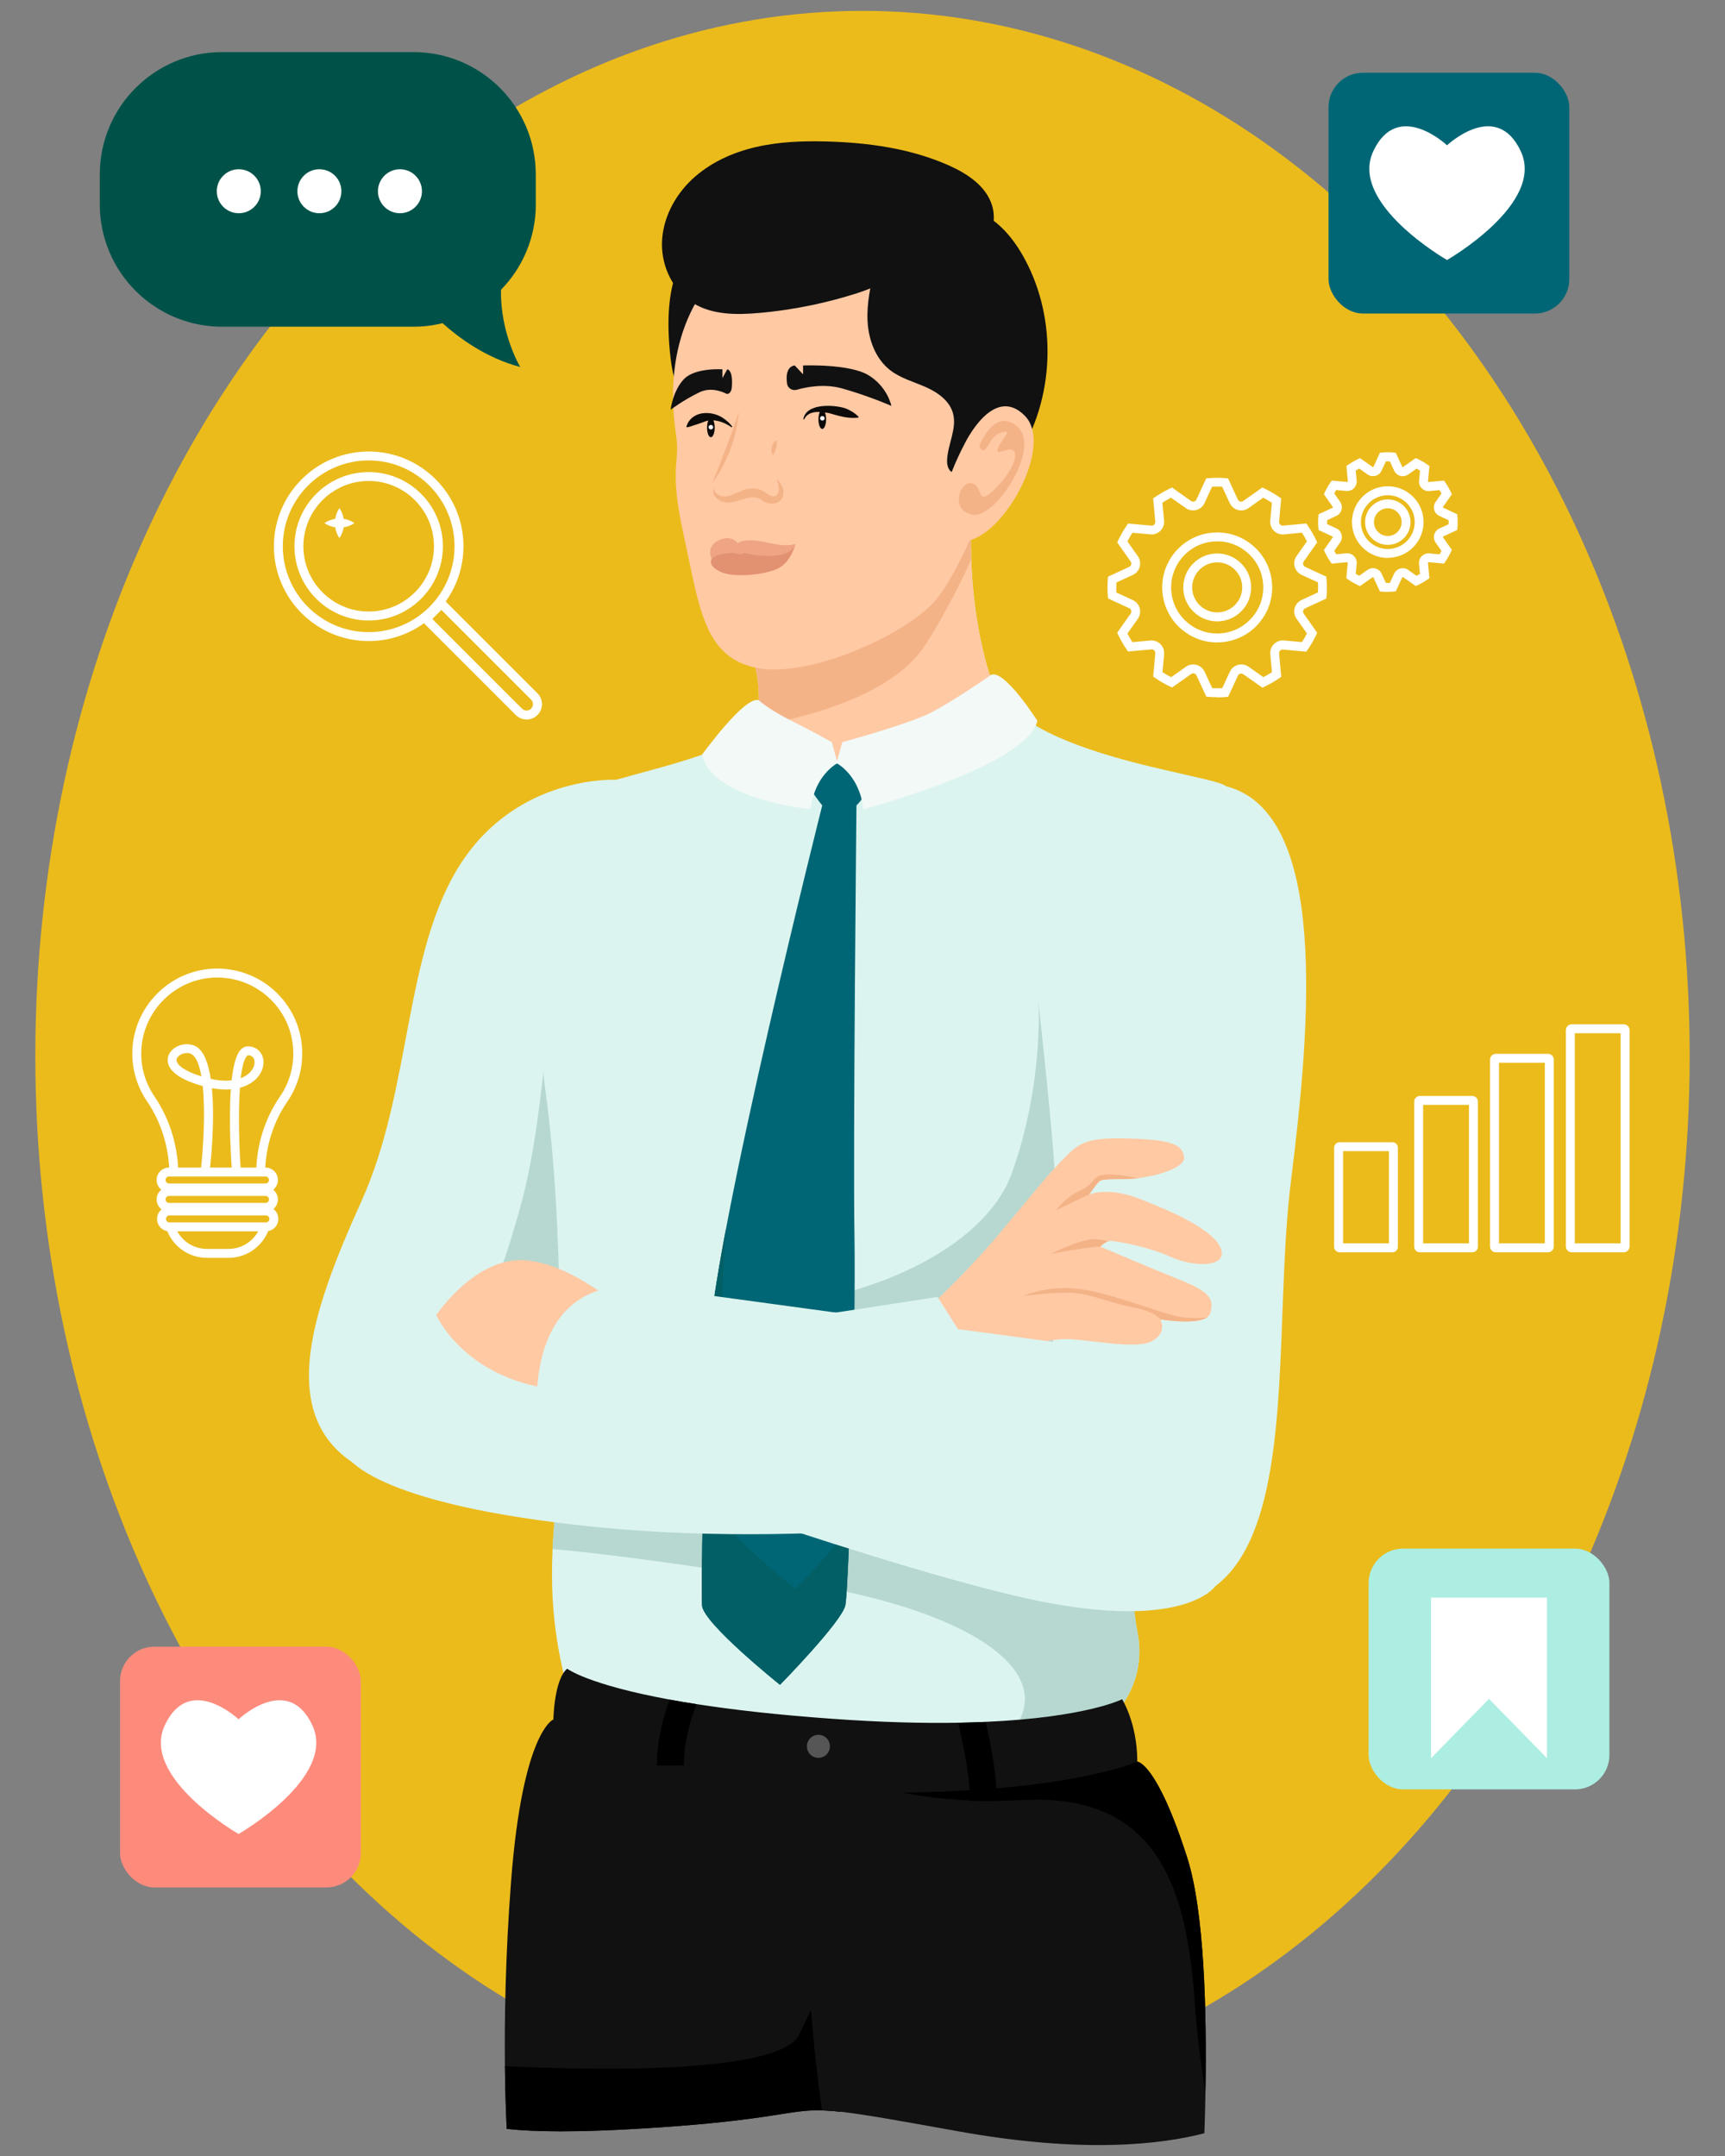
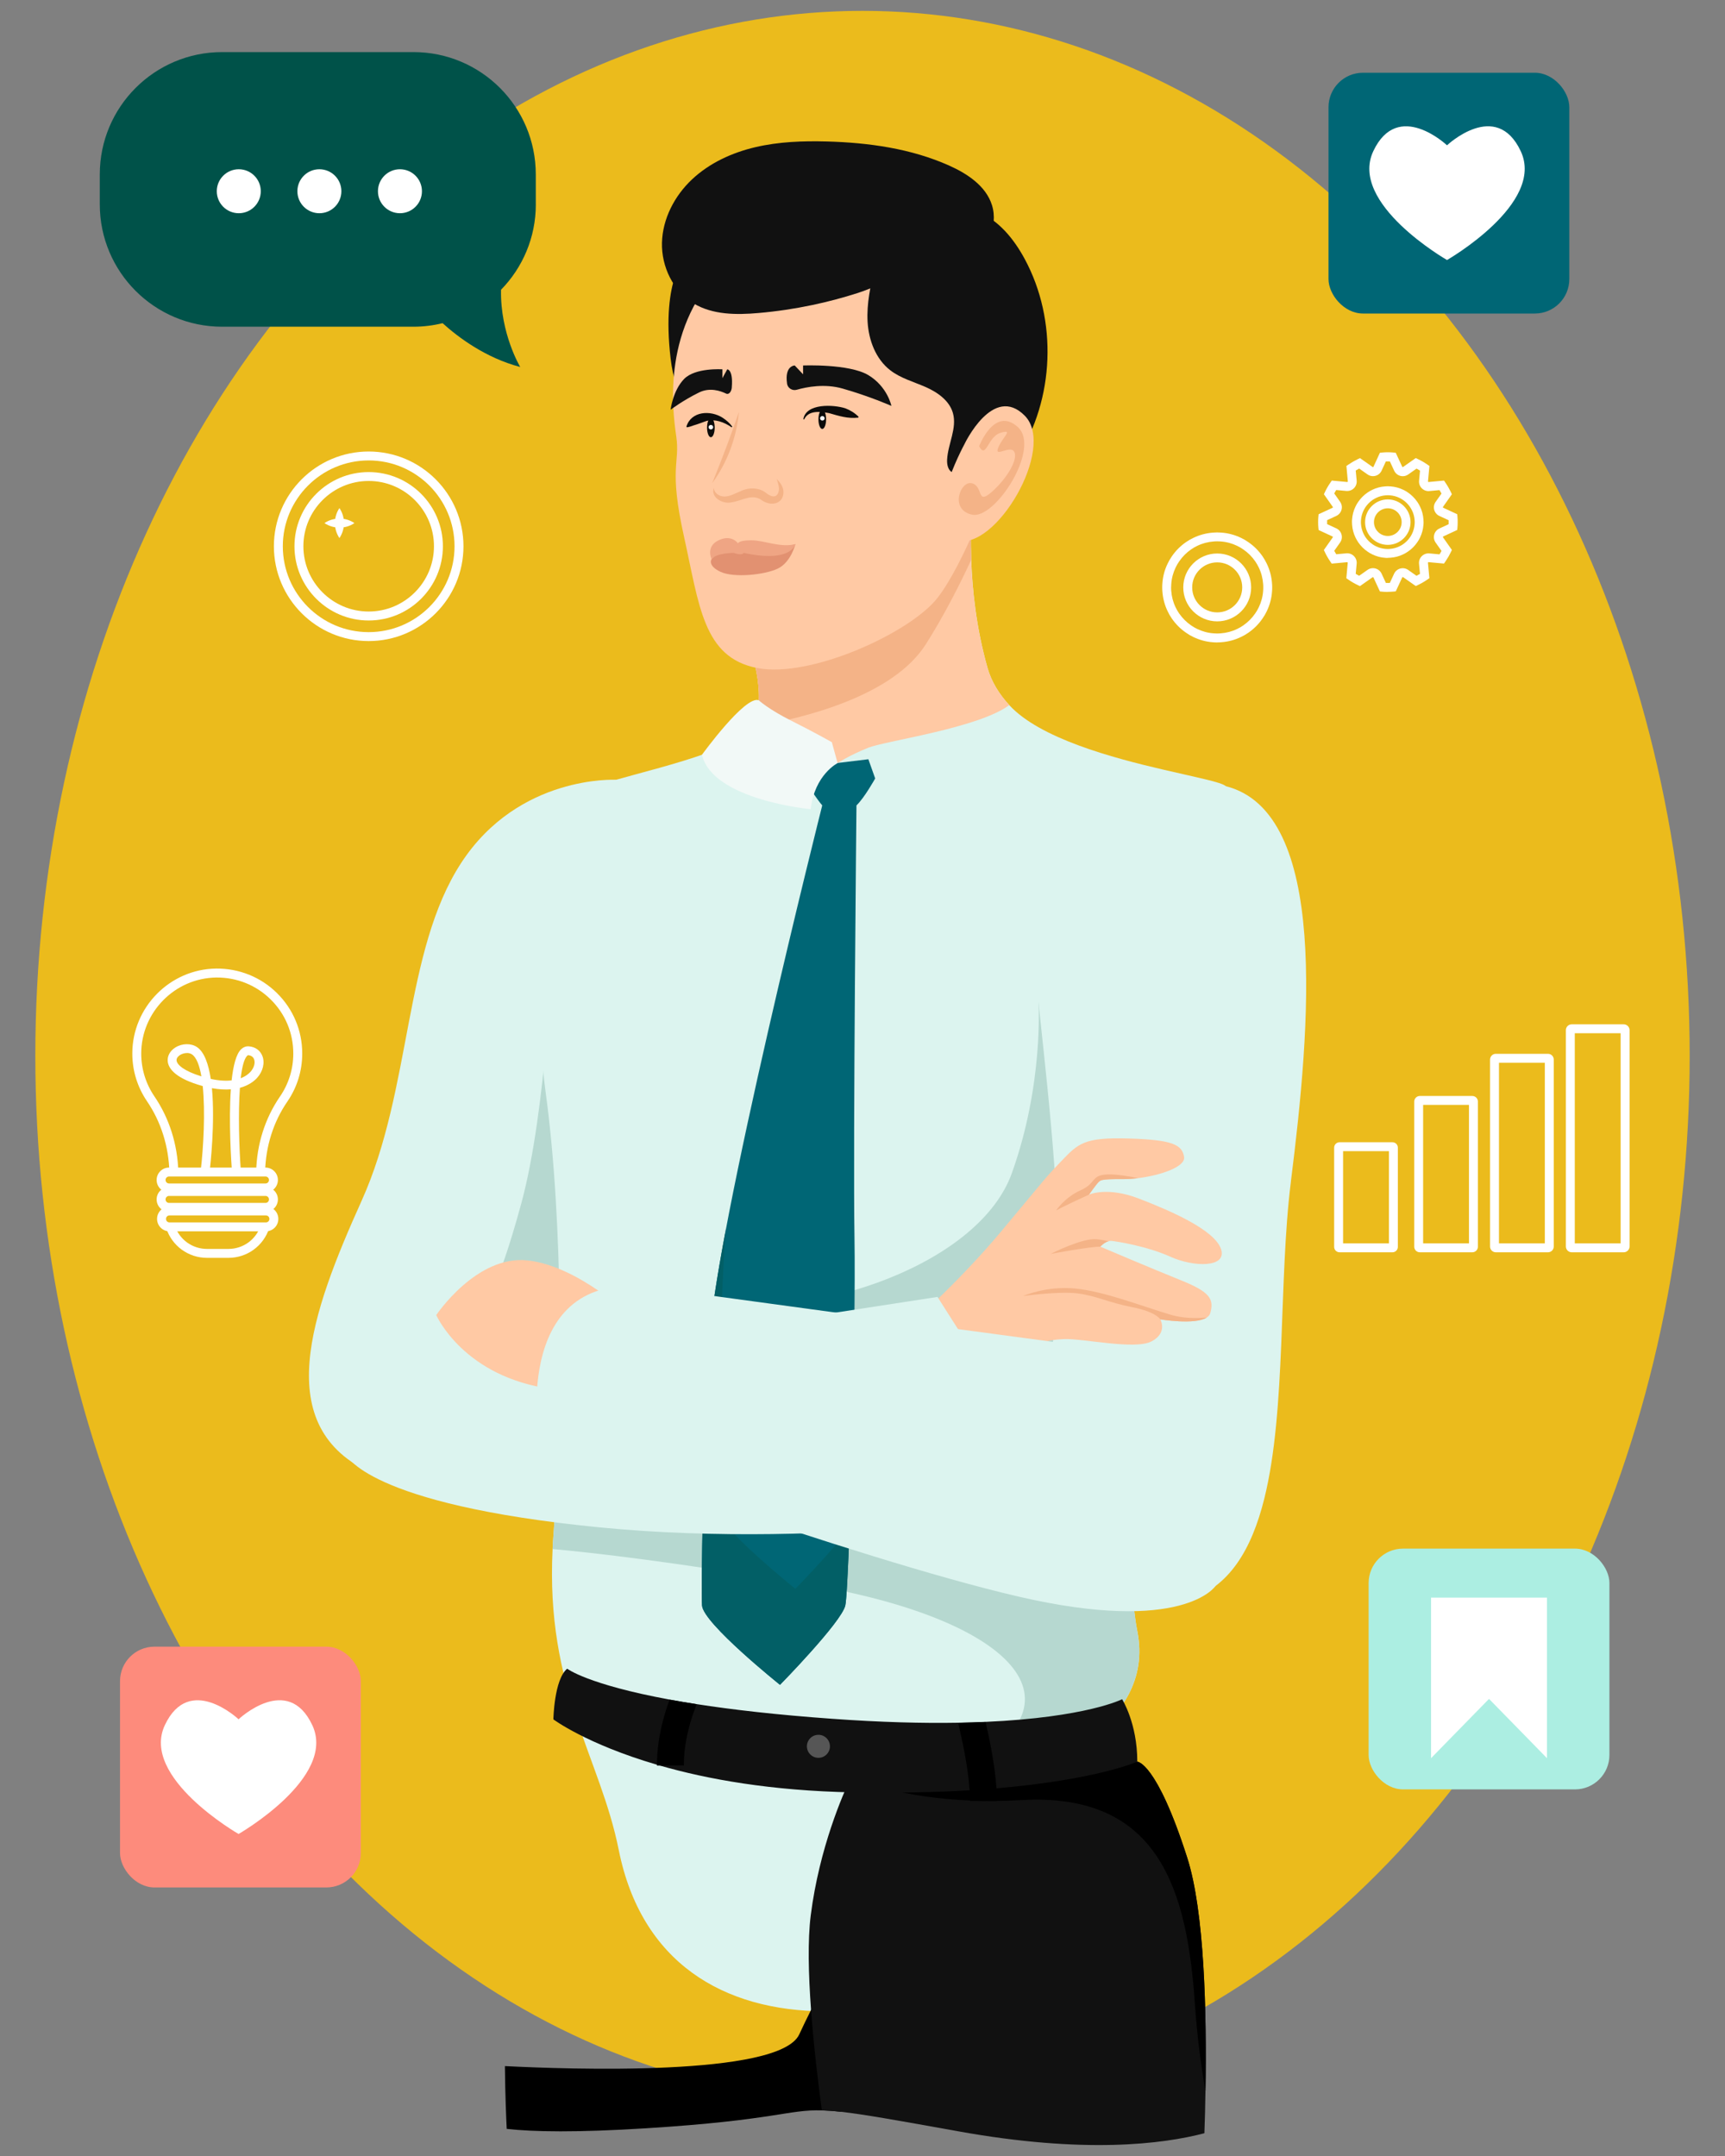
<svg xmlns="http://www.w3.org/2000/svg" id="main" viewBox="0 0 400 500">
  <rect x="0" y="0" width="400" height="500" fill="#808080" stroke="none" />
  <defs>
    <style>
      .cls-1 {
        fill: #aceee2;
      }

      .cls-1, .cls-2, .cls-3, .cls-4, .cls-5, .cls-6, .cls-7, .cls-8, .cls-9, .cls-10, .cls-11, .cls-12, .cls-13, .cls-14, .cls-15, .cls-16, .cls-17, .cls-18 {
        stroke-width: 0px;
      }

      .cls-2 {
        fill: #025f66;
      }

      .cls-3 {
        fill: #dcf4ef;
      }

      .cls-4 {
        fill: #e29171;
      }

      .cls-5 {
        fill: #f2f9f7;
      }

      .cls-7 {
        fill: #efa584;
      }

      .cls-8 {
        fill: #ebbb1c;
      }

      .cls-9 {
        fill: #b6d8d0;
      }

      .cls-10 {
        fill: #fff;
      }

      .cls-11 {
        fill: #f4b387;
      }

      .cls-12 {
        fill: #006675;
      }

      .cls-13 {
        fill: #005249;
      }

      .cls-14 {
        fill: #565656;
      }

      .cls-15 {
        fill: #fd8b7c;
      }

      .cls-16 {
        fill: #0c0b0a;
      }

      .cls-17 {
        fill: #ffc9a4;
      }

      .cls-18 {
        fill: #111;
      }
    </style>
  </defs>
  <g id="main-2" data-name="main">
    <ellipse id="background" class="cls-8" cx="200" cy="244.87" rx="191.81" ry="242.35" />
    <g id="man">
      <g id="body">
        <path class="cls-3" d="m142.82,180.84s-22.52-1.21-35.88,19.28c-13.36,20.49-11.39,52.37-23.06,78.29-11.67,25.92-21.47,52.64,2.58,63.33,24.05,10.69,39.46-8.61,42-27.91,2.54-19.3,16.68-66.45,16.68-66.45l-2.31-66.54Z" />
        <path class="cls-9" d="m128.12,219.63s-1.34,37.83-7.25,59.49c-5.91,21.66-8.19,21.66-8.19,21.66l17.06,2.69,5.44-20.46-7.07-63.37Z" />
        <path class="cls-3" d="m279.23,194.05c-4.08,8.19-9.39,19.44-11.05,29.79-2.08,12.87-4.1,24.82-4.46,28.84-.82,9.02-3.91,89.06-.91,119.05.26,2.57.55,4.77.91,6.54,4.45,22.27-23.16,32.96-40.08,40.97-2.34,1.1-4.19,2.81-5.69,4.93-9.4,13.18-5.65,42.28-26.37,42.28-24.05,0-42.91-11.47-48.1-37.41-4.31-21.56-16.98-37.29-15.34-69.81.04-1.06.11-2.14.2-3.23,1.01-13.12,1.71-32.39,1.43-52.53-.23-17.08-1.16-34.78-3.21-49.9-4.45-32.96,1.78-66.8,8.96-70.26,6.2-2.98,28.13-6.86,36.35-12.43,1.07-.72,1.91-1.48,2.45-2.26.13-.18.25-.37.34-.55,3.56-7.13-1.16-19.11-1.16-19.11l42.26-25.05,9.66-5.73s-.21,2.14-.28,5.73c-.02,1.68,0,3.69.07,5.94.24,6.77,1.15,15.78,3.79,25.06.91,3.22,2.7,6.07,5.04,8.62,7.09,7.7,23.76,12.19,35.97,15.02,7.52,1.75,13.34,2.88,14.2,3.76.69.72-1.75,5.28-4.97,11.74Z" />
        <path class="cls-9" d="m263.71,378.27c4.45,22.27-23.16,32.96-40.08,40.97-2.34,1.1-4.19,2.81-5.69,4.93-8.09-2.98-10.15-6.93,1.24-12.05,35.63-16.03,16.92-36.52-32.07-44.72-31.05-5.2-49.58-7.31-58.98-8.16.04-1.06.11-2.14.2-3.23,1.01-13.12,1.71-32.39,1.43-52.53,2.87-1.36,10.95-3.48,31.81-.88,28.78,3.59,65.64-9.82,73.06-30.53,7.43-20.71,6.18-39.75,6.18-39.75l27.38-8.46c-2.08,12.87-4.1,24.82-4.46,28.84-.89,9.8-4.45,103.32,0,125.59Z" />
        <path class="cls-12" d="m190.67,186.76s-24.94,98.86-26.28,125.14-1.87,56.28-1.6,60.43,18.08,18.4,18.08,18.4c0,0,14.25-14.53,15.14-18.4s2.49-63.78,2.13-85.48c-.35-21.71.46-100.09.46-100.09,0,0-7.05-3.56-7.94,0Z" />
        <path class="cls-2" d="m197,354.35c-.35,9.7-.7,16.75-.99,17.98-.89,3.87-15.14,18.4-15.14,18.4,0,0-17.81-14.25-18.08-18.4-.27-4.15.27-34.15,1.6-60.43.3-5.94,1.81-15.59,3.95-26.96-.19,1.75-.32,3.32-.39,4.69-1.34,26.28-1.87,56.28-1.6,60.43.27,4.15,18.08,18.4,18.08,18.4,0,0,8.23-8.39,12.57-14.12Z" />
        <path class="cls-3" d="m299.34,274.05c-2.89,22.94-1.02,52.78-6.17,73.5-2.94,11.82-8.17,20.67-17.88,23.59-4.69,1.41-8.84,1.53-12.49.59-17.1-4.44-22.78-32.4-18.52-61.5,5.18-35.29-9.97-105.66-3.73-108.33,0,0-2.14-24.94,30.56-21.91,3.86.35,8.2,1.1,13.08,2.32,24.02,6,19.68,55.71,15.14,91.74Z" />
        <path class="cls-17" d="m210.27,307.9s12.52,7.24,18.16,8.35,9.21-3.01,10.73-3.75,3.11-1.8,7.62-1.95c4.51-.15,16.39,2.54,20.23.54s2.04-5.11,2.04-5.11c0,0,8.04,1.33,10.76-.42.42-.27.71-.6.83-1.03.91-3.21,0-4.88-6.71-7.58s-18.79-7.84-18.79-7.84c0,0,.89-.98,1.92-1.26h0c.23-.07.46-.09.69-.07,1.29.13,8.26,1.23,13.64,3.67,5.38,2.44,13.27,2.61,11.73-1.82s-11.7-8.85-19.07-11.68c-7.18-2.76-11.33-.99-11.53-.9,0,0,0,0,0,0,0,0,1.92-2.72,2.31-2.99s.13-.66,5.63-.61c1.05,0,2.22-.07,3.43-.22,5.18-.64,11.06-2.62,10.68-4.93-.47-2.85-2.66-3.97-12.94-4.27-10.28-.3-11.6,1.16-15.5,5.22s-3.5,3.79-13.88,16.22c-10.37,12.43-21.98,22.43-21.98,22.43Z" />
        <path class="cls-3" d="m80.22,337.29s4.45,11.58,58.79,16.92,109.56-4.45,109.56-4.45l-31.18-48.99-72.26,11.12s-20.22-.35-33.66,2.73c-13.44,3.07-31.25,22.67-31.25,22.67Z" />
        <path class="cls-17" d="m146.34,305.42s-12.07-11.77-23.95-13.11-21.23,12.67-21.23,12.67c0,0,6.33,14.49,26.99,17.17s18.19-16.73,18.19-16.73Z" />
        <path class="cls-11" d="m244.9,280.72c2.32-1.27,7.62-3.67,7.62-3.67,0,0,1.92-2.72,2.31-2.99s.13-.66,5.63-.61c1.05,0,2.22-.07,3.43-.22-2.14-.45-4.46-.83-6.32-.87-4.81-.09-3.14,1.97-6.92,3.64s-5.76,4.73-5.76,4.73Z" />
        <path class="cls-11" d="m243.61,290.8c.27-.05,8.98-1.68,11.53-1.69,0,0,.89-.98,1.92-1.26-.95-.21-1.92-.38-2.78-.46-3.32-.32-10.38,3.27-10.66,3.41Z" />
        <path class="cls-11" d="m237.21,300.57c.25-.03,8.21-1.14,12.52-.63,4.38.52,7.17,2.1,12.81,3.21s6.51,2.83,6.51,2.83c0,0,8.04,1.33,10.76-.42-2.64.22-5.63.15-8.31-.64-6.84-2.04-15.47-5.46-22.23-6.1-6.62-.63-11.84,1.66-12.06,1.76Z" />
        <path class="cls-3" d="m281.85,367.82s-7.45,11.33-45.75,2.43c-38.3-8.91-111.05-35.61-111.05-35.61,0,0-6.88-38.8,24.03-36.33,0,0,70.06,9.57,100.37,13.59,30.3,4.02,40.74,37.47,32.41,55.93Z" />
        <path class="cls-12" d="m186.22,180.53s3.56,5.34,4.45,6.24,6.08,1.78,7.94,0,4.33-6.24,4.33-6.24l-1.58-4.45-7.39.89h-6.04s-1.71,3.56-1.71,3.56Z" />
      </g>
      <g id="neck">
        <path class="cls-17" d="m234.03,163.53c-7.25,5.36-28.71,8.28-32.67,9.87-4.45,1.78-7.13,3.56-7.13,3.56,0,0-3.56-4.45-16.03-5.34-2.81-.2-4.86-.46-6.35-.75,1.07-.72,1.91-1.48,2.45-2.26.13-.18.25-.37.34-.55,3.56-7.13-1.16-19.11-1.16-19.11l42.26-25.05h9.39c-.02,1.68,0,3.69.07,5.94.24,6.77,1.15,15.78,3.79,25.06.91,3.22,2.7,6.07,5.04,8.62Z" />
        <path class="cls-11" d="m225.2,129.85c-2.8,6.04-6.32,12.92-10.48,19.51-7.62,12.06-28.21,17.21-40.42,19.26.13-.18.25-.37.34-.55,3.56-7.13-1.16-19.11-1.16-19.11l51.93-30.77s-.46,4.62-.2,11.67Z" />
        <path class="cls-5" d="m175.94,162.4s2.26,2.1,7.6,4.77,9.35,4.95,9.35,4.95l1.34,4.85s-5.34,2.67-6.24,10.69c0,0-22.8-2.1-25.21-12.63,0,0,10.01-13.83,13.15-12.63Z" />
-         <path class="cls-5" d="m229.86,156.48s-8.91,6.24-14.25,8.91-20.31,6.73-20.31,6.73l-1.34,4.85s5.34,2.67,6.24,10.69c0,0,37.94-9.96,40.35-20.49,0,0-7.54-11.9-10.69-10.69Z" />
      </g>
      <g id="trousers">
-         <path class="cls-18" d="m199.05,408.93v27.89l-.82,10.79-3.22,42.15c-1.72-.2-3.15-.3-4.45-.34-7.97-.21-10.77,2.27-40.72,4.15-16.14,1.01-26.16.84-32.34.14-.13-2.66-.35-7.68-.42-14.56-.11-10.59.09-25.55,1.44-42.98,2.68-34.73,9.8-37.41,9.8-37.41l63.07,9.08,7.66,1.11Z" />
        <path class="cls-6" d="m198.23,447.61l-3.22,42.15c-1.72-.2-3.15-.3-4.45-.34-7.97-.21-10.77,2.27-40.72,4.15-16.14,1.01-26.16.84-32.34.14-.13-2.66-.35-7.68-.42-14.56,14.35.73,63.69,2.53,68.25-7.35.85-1.85,1.78-3.76,2.74-5.67,3.93-7.78,8.38-15.46,10.16-18.52Z" />
        <path class="cls-18" d="m279.53,484.84s0,.01,0,.02c-.05,3.53-.14,6.86-.25,9.86-9.69,2.54-27.87,4.82-57.1-.45-14.22-2.56-21.97-3.94-27.16-4.52-1.72-.2-3.15-.3-4.45-.34-.92-6.87-1.91-15.22-2.5-23.29-.61-8.25-.8-16.19-.07-21.94,1.99-15.69,7.55-28.28,9.28-31.9.34-.69.53-1.07.53-1.07l1.25-.05,64.66-2.62s4.46,0,11.58,22.26c4,12.49,4.54,35.89,4.24,54.03Z" />
        <path class="cls-6" d="m279.53,484.84c-1.01-5.58-1.92-12.33-2.46-20.17-1.78-25.83-8.02-48.99-40.08-47.21-17.64.98-30.2-1.82-37.94-4.52-.62-.22-1.22-.44-1.78-.65-5.13-1.98-7.64-3.73-7.64-3.73l1.75-.72,7.67,1.1v2.24l64.66-2.62s4.45,0,11.58,22.27c4,12.49,4.53,35.89,4.24,54.02Z" />
        <path class="cls-18" d="m263.71,408.55s-9.31,4.19-32.64,6.18c-1.98.16-4.04.31-6.23.45-7.69.46-16.67.69-27.05.49-19.01-.36-33.84-3.06-44.83-6.23-.21-.06-.42-.12-.62-.18-16.4-4.8-24.02-10.52-24.02-10.52,0,0,.16-9.25,3.2-11.75,0,0,4.69,3.65,23.76,7.16,1.94.36,4.03.71,6.28,1.06,8.18,1.27,18.46,2.47,31.34,3.39,11.44.83,21.13,1.06,29.28.92,2.24-.04,4.36-.11,6.37-.2,23.43-1.04,31.65-5.25,31.65-5.25,0,0,3.52,5.55,3.52,14.46Z" />
        <circle class="cls-14" cx="189.78" cy="404.99" r="2.67" />
        <path class="cls-6" d="m231.18,417.64l-6.24.02c0-.79-.04-1.62-.1-2.47-.37-5.54-1.81-12.09-2.67-15.65,2.24-.04,4.36-.11,6.37-.2.91,3.91,2.16,9.98,2.53,15.39.06,1,.11,1.97.11,2.9Z" />
        <path class="cls-6" d="m161.55,395.23c-1.31,3.26-2.99,8.55-2.98,14.21l-5.61.02h-.62v-.18c0-5.91,1.52-11.34,2.93-15.11,1.94.36,4.03.71,6.28,1.06Z" />
      </g>
      <g id="head">
        <path class="cls-18" d="m159.23,59.31s-5.94,4.78-3.73,23.8,14.68,8.34,14.68,8.34l1.16-32.14h-12.11Z" />
        <path class="cls-17" d="m204.92,53.15s-21.23-6.41-36.44,7.93c-15.22,14.34-12.55,33.94-11.66,40.17s-1.78,7.13,1.78,23.16,4.45,28.04,16.92,30.5,35.63-8.23,41.86-16.24,12.94-26.67,12.94-26.67c0,0,23.58-44.59-25.41-58.84Z" />
        <path class="cls-18" d="m202.86,62c-.97,4.15-1.93,8.38-1.68,12.63.25,4.26,1.88,8.63,5.26,11.24,2.39,1.85,5.4,2.66,8.16,3.87s5.53,3.13,6.36,6.03c1.01,3.53-1.15,7.16-1.34,10.82-.06,1.14.2,2.48,1.23,2.98,1.01.49,2.27-.14,2.94-1.04s.96-2.03,1.44-3.05c.99-2.1,2.86-3.76,5.06-4.5.24,4.5-.95,9.06-3.35,12.87,3.88-1.09,6.75-4.36,8.93-7.75,8.69-13.54,9.39-31.83,1.77-45.99-2.5-4.65-6.03-9.02-10.91-11.03-3.15-1.3-6.63-1.54-10.03-1.71-2.49-.13-5.07-.23-7.36.77-2.95,1.28-4.92,4.24-5.8,7.33s-.83,6.37-.77,9.59" />
        <path class="cls-17" d="m223.63,103.03s6.63-14.11,14.01-6.61c7.37,7.5-6.88,31.55-15.79,28.88s1.78-22.27,1.78-22.27Z" />
        <path class="cls-11" d="m227.04,103.5s3.53-9.37,8.97-4.47-5.25,21.5-10.6,20.33-2.67-8.04,0-7.28,1,5.12,4.51,2.05c3.51-3.07,6.18-7.52,5.29-9.31s-4.79,1.53-3.73-1.02,3.64-4.33.57-3.44-3.37,6.27-5,3.13Z" />
        <path class="cls-18" d="m175.89,72.59c-5.13.45-10.6.44-15.02-2.2-4.78-2.85-7.51-8.55-7.37-14.1s2.91-10.87,6.96-14.68,9.28-6.21,14.7-7.48,11.02-1.47,16.58-1.32c9.7.27,19.51,1.63,28.36,5.59,4.23,1.89,8.51,4.73,9.91,9.14,1.58,5-1.21,10.61-5.5,13.62-2.7,1.9-5.94,2.99-9.18,3.48-2.34.36-4.66-.04-6.98.25-3.23.4-6.34,2.06-9.42,3.05-3.48,1.12-7.03,2.06-10.61,2.81-4.1.86-8.25,1.48-12.43,1.84Z" />
      </g>
      <g id="eyes">
        <ellipse class="cls-16" cx="164.84" cy="99.17" rx=".89" ry="2.23" />
        <ellipse class="cls-16" cx="190.67" cy="97.25" rx=".89" ry="2.23" />
        <path class="cls-16" d="m186.27,97.23c.62-3.77,7.03-3.41,9.75-2.54,1.13.43,2.17,1.06,3.08,1.97l-.07.19c-2.46.29-4.52-.4-6.78-1.04-1.97-.35-4.76-.74-5.77,1.44,0,0-.21-.02-.21-.02h0Z" />
        <path class="cls-16" d="m169.66,99.1c-1.79-1.24-3.88-1.96-5.82-1.48-1.04.35-1.98.75-3.05,1.05-.45.16-.91.34-1.49.43l-.14-.15c1.11-3.65,5.61-3.86,8.39-2.08.88.58,1.67,1.25,2.26,2.08l-.15.14h0Z" />
        <circle class="cls-10" cx="164.84" cy="99.07" r=".52" />
        <circle class="cls-10" cx="190.69" cy="97.01" r=".52" />
      </g>
      <g id="eyebrows">
        <path class="cls-18" d="m182.49,88.93c.15,1.08,1.23,1.76,2.27,1.46,2.3-.66,6.48-1.47,10.65-.27,6.24,1.78,11.29,4.01,11.29,4.01,0,0-.89-4.45-5.34-7.13s-15.14-2.24-15.14-2.24v2.05l-1.93-2.05s-2.38,0-1.79,4.16Z" />
        <path class="cls-18" d="m169.7,89.82c-.09,1.08-.72,1.76-1.33,1.46-1.35-.66-3.8-1.47-6.25-.27-3.66,1.78-6.62,4.01-6.62,4.01,0,0,.52-4.45,3.13-7.13s8.88-2.24,8.88-2.24v2.05s1.13-2.05,1.13-2.05c0,0,1.39,0,1.05,4.16Z" />
      </g>
      <g id="lips">
        <path class="cls-4" d="m165,129.68s-1.02,1.46,2.05,2.92,10.23.73,13.3-.73,4.09-5.68,4.09-5.68l-6.94,2.03-7.49-.73h-2.96l-2.05,2.19Z" />
        <path class="cls-7" d="m171.14,126.03s0-.73,3.07-.73,6.66,1.78,10.23.89c0,0-.89,4.45-11.99,2.03,0,0-.28.73-2.33,0,0,0-4.09,0-5.11,1.46,0,0-1.45-2.92,1.62-4.38s4.52.73,4.52.73Z" />
      </g>
      <g id="nose">
        <path class="cls-11" d="m171.34,95.56c-.53,5.91-2.7,11.72-6.2,16.51,2.24-5.51,4.27-10.89,6.2-16.51h0Z" />
        <path class="cls-11" d="m165.52,113.15c.06.96.78,1.56,1.5,1.83,1.63.57,3.12-.43,4.69-1.06,1.86-.92,4.38-.94,6.06.5,1.32,1,2.57,1.06,2.84-.75.1-.78-.21-1.67-.5-2.57.67.66,1.29,1.43,1.52,2.5.41,3.11-2.6,4-4.87,2.49-2.3-1.77-4.61.05-7.15.41-1.95.47-4.87-1.09-4.09-3.35h0Z" />
-         <path class="cls-11" d="m180.11,102.05c.08,1.41-.13,2.29-.85,3.51-.74-1.19-.35-2.79.85-3.51h0Z" />
      </g>
    </g>
    <g id="speechbubble">
      <path class="cls-13" d="m124.24,47.4v-6.95c0-15.67-12.7-28.37-28.37-28.37h-44.36c-15.67,0-28.37,12.7-28.37,28.37v6.95c0,15.67,12.7,28.37,28.37,28.37h44.36c2.33,0,4.59-.29,6.76-.82,3.63,3.28,9.96,8.04,18,10.16,0,0-4.66-7.76-4.45-17.91,4.99-5.11,8.07-12.1,8.07-19.81Z" />
      <circle class="cls-10" cx="92.74" cy="44.35" r="5.1" />
      <circle class="cls-10" cx="74.06" cy="44.35" r="5.1" />
      <circle class="cls-10" cx="55.37" cy="44.35" r="5.1" />
    </g>
    <g id="magnifying_glass">
      <path class="cls-10" d="m85.49,143.9c-9.49,0-17.21-7.72-17.21-17.21s7.72-17.21,17.21-17.21,17.21,7.72,17.21,17.21-7.72,17.21-17.21,17.21Zm0-32.36c-8.35,0-15.14,6.79-15.14,15.14s6.79,15.14,15.14,15.14,15.14-6.79,15.14-15.14-6.79-15.14-15.14-15.14Z" />
      <path class="cls-10" d="m85.49,148.67c-12.12,0-21.98-9.86-21.98-21.98s9.86-21.98,21.98-21.98,21.98,9.86,21.98,21.98-9.86,21.98-21.98,21.98Zm0-41.89c-10.98,0-19.91,8.93-19.91,19.91s8.93,19.91,19.91,19.91,19.91-8.93,19.91-19.91-8.93-19.91-19.91-19.91Z" />
-       <path class="cls-10" d="m122.11,166.86c-.91,0-1.82-.35-2.51-1.04l-21.54-21.54c-.4-.4-.4-1.06,0-1.46l3.57-3.57c.4-.4,1.06-.4,1.46,0l21.54,21.54c1.39,1.39,1.39,3.64,0,5.03-.69.69-1.6,1.04-2.51,1.04Zm-21.86-23.31l20.8,20.8c.58.58,1.52.58,2.1,0,.58-.58.58-1.52,0-2.1l-20.8-20.8-2.1,2.1Z" />
      <path class="cls-10" d="m78.71,124.79c-1.4-2.1-1.41-4.87,0-6.96,1.41,2.1,1.4,4.86,0,6.96h0Z" />
      <path class="cls-10" d="m75.23,121.31c2.1-1.4,4.87-1.41,6.96,0-2.1,1.41-4.86,1.4-6.96,0h0Z" />
    </g>
    <g id="gears">
      <g>
-         <path class="cls-10" d="m282.25,161.69c-.74,0-1.35-.03-1.94-.08l-.59-.06-2.26-4.89c-.15-.32-.41-.43-.55-.47-.15-.04-.43-.07-.71.13l-4.42,3.12-.54-.26c-1.13-.53-2.25-1.18-3.33-1.93l-.5-.34.49-5.38c.03-.35-.14-.58-.25-.68-.11-.11-.34-.28-.68-.25l-5.39.5-.34-.5c-.75-1.1-1.39-2.22-1.92-3.32l-.26-.55,3.12-4.42c.2-.28.17-.57.13-.71-.04-.14-.15-.41-.47-.55l-4.89-2.26-.06-.59c-.06-.58-.08-1.22-.08-1.94s.03-1.35.08-1.94l.06-.59,4.89-2.26c.32-.15.43-.41.47-.55s.07-.43-.13-.71l-3.12-4.42.26-.55c.53-1.12,1.18-2.24,1.93-3.33l.34-.5,5.38.49c.34.03.58-.14.68-.25.11-.11.28-.34.25-.68l-.5-5.39.5-.34c1.1-.75,2.22-1.39,3.32-1.92l.54-.26,4.42,3.12c.29.2.57.17.71.13.14-.04.41-.15.55-.47l2.26-4.89.59-.06c1.17-.11,2.72-.11,3.89,0l.59.06,2.26,4.89c.15.32.41.43.55.47.14.04.43.07.71-.13l4.42-3.12.55.26c1.12.53,2.24,1.18,3.33,1.93l.5.34-.49,5.38c-.03.35.14.58.25.68.11.11.34.28.68.25l5.39-.5.34.51c.75,1.1,1.39,2.22,1.92,3.32l.26.55-3.12,4.42c-.2.28-.16.57-.13.71s.15.41.47.56l4.89,2.26.06.59c.06.59.08,1.21.08,1.95s-.03,1.36-.08,1.95l-.06.59-4.89,2.26c-.32.15-.43.41-.47.55-.04.14-.07.43.13.71l3.12,4.42-.26.55c-.53,1.12-1.18,2.24-1.93,3.33l-.34.5-5.38-.49c-.34-.04-.58.14-.68.25-.11.11-.28.34-.25.68l.5,5.39-.5.34c-1.1.75-2.22,1.39-3.32,1.92l-.55.26-4.42-3.12c-.29-.2-.57-.17-.71-.13-.14.04-.41.15-.55.47l-2.26,4.89-.59.06c-.59.06-1.21.08-1.94.08Zm-1.16-2.1c.71.04,1.61.04,2.33,0l1.76-3.8c.36-.79,1.06-1.37,1.9-1.6.84-.22,1.73-.07,2.44.43l3.43,2.42c.67-.34,1.34-.73,2-1.16l-.39-4.16c-.08-.87.23-1.72.84-2.34.62-.62,1.47-.92,2.33-.85l4.17.38c.43-.66.82-1.33,1.16-2l-2.42-3.43c-.5-.71-.66-1.6-.43-2.44.23-.84.81-1.53,1.6-1.89l3.8-1.76c.02-.35.03-.74.03-1.16s0-.81-.03-1.16l-3.8-1.76c-.79-.37-1.37-1.06-1.6-1.9-.23-.84-.07-1.73.43-2.44l2.42-3.43c-.34-.66-.73-1.34-1.16-2l-4.17.39c-.86.08-1.72-.23-2.33-.84-.62-.62-.93-1.47-.85-2.33l.38-4.17c-.66-.43-1.33-.82-2-1.17l-3.43,2.42c-.71.5-1.6.66-2.44.43-.84-.23-1.53-.81-1.9-1.6l-1.76-3.8c-.72-.04-1.61-.04-2.33,0l-1.76,3.8c-.36.79-1.06,1.37-1.9,1.6-.84.22-1.73.07-2.44-.43l-3.43-2.42c-.67.34-1.34.73-2,1.16l.39,4.16c.08.87-.23,1.72-.84,2.34s-1.46.93-2.33.85l-4.17-.38c-.43.66-.82,1.33-1.16,2.01l2.42,3.43c.5.71.66,1.6.43,2.44-.23.84-.81,1.53-1.6,1.9l-3.8,1.76c-.02.36-.03.74-.03,1.16s0,.81.03,1.16l3.8,1.76c.79.36,1.37,1.05,1.6,1.89.23.84.07,1.73-.43,2.44l-2.42,3.43c.34.66.73,1.33,1.16,2l4.16-.39c.87-.07,1.72.23,2.34.84.62.61.92,1.47.85,2.33l-.38,4.17c.66.43,1.33.82,2.01,1.17l3.43-2.42c.71-.5,1.6-.66,2.44-.43.84.23,1.53.81,1.9,1.6l1.76,3.8Z" />
        <path class="cls-10" d="m282.25,144.1c-4.34,0-7.87-3.53-7.87-7.87s3.53-7.87,7.87-7.87,7.87,3.53,7.87,7.87-3.53,7.87-7.87,7.87Zm0-13.68c-3.2,0-5.8,2.6-5.8,5.8s2.6,5.8,5.8,5.8,5.8-2.6,5.8-5.8-2.6-5.8-5.8-5.8Z" />
        <path class="cls-10" d="m282.25,148.99c-.33,0-.66-.01-.98-.04-1.58-.11-3.12-.53-4.55-1.22-.56-.26-1.12-.59-1.66-.97-1.31-.89-2.43-2.01-3.34-3.33-.38-.55-.7-1.11-.96-1.67-.69-1.42-1.1-2.96-1.22-4.57-.03-.3-.04-.63-.04-.96s.01-.66.04-.98c.11-1.58.52-3.12,1.22-4.55.26-.56.59-1.12.96-1.66.89-1.31,2.02-2.44,3.33-3.34.55-.38,1.11-.7,1.67-.96,1.42-.69,2.96-1.1,4.56-1.22.61-.06,1.29-.06,1.95,0,1.58.11,3.12.53,4.55,1.22.56.26,1.12.59,1.66.97,1.31.89,2.43,2.01,3.34,3.33.38.56.7,1.12.96,1.67.69,1.42,1.1,2.96,1.22,4.56.03.31.04.63.04.96s-.01.66-.04.98c-.11,1.58-.53,3.12-1.22,4.55-.26.56-.59,1.12-.97,1.66-.89,1.31-2.01,2.43-3.33,3.34-.55.38-1.11.7-1.67.96-1.42.69-2.96,1.1-4.56,1.22-.3.03-.63.04-.96.04Zm0-23.45c-.26,0-.53,0-.79.03-1.37.1-2.65.44-3.84,1.02-.47.22-.94.49-1.4.81-1.1.75-2.04,1.7-2.79,2.8-.32.46-.59.92-.81,1.39-.58,1.2-.93,2.49-1.02,3.83-.03.29-.04.55-.04.81s0,.53.03.79c.1,1.36.44,2.65,1.02,3.84.22.47.49.94.81,1.4.76,1.1,1.7,2.04,2.8,2.79.46.32.92.59,1.39.81,1.2.58,2.49.93,3.83,1.02.57.05,1.07.05,1.6,0,1.37-.1,2.65-.44,3.84-1.02.47-.22.94-.49,1.4-.81,1.1-.76,2.04-1.7,2.79-2.8.32-.46.59-.92.81-1.39.58-1.2.93-2.49,1.02-3.83.03-.29.03-.55.03-.81s0-.53-.03-.79c-.1-1.36-.44-2.65-1.02-3.84-.22-.47-.49-.93-.81-1.4-.75-1.1-1.7-2.04-2.8-2.79-.46-.32-.92-.59-1.39-.81-1.2-.58-2.49-.93-3.83-1.02-.29-.03-.55-.03-.81-.03Z" />
      </g>
      <g>
        <path class="cls-10" d="m321.81,137.27c-.41,0-.83-.01-1.24-.05l-.59-.06-1.5-3.24s-.05-.06-.09-.07c-.04-.01-.08,0-.11.02l-2.93,2.06-.54-.26c-.72-.34-1.43-.75-2.12-1.23l-.5-.34.33-3.57s0-.08-.04-.11-.07-.04-.11-.04l-3.57.33-.34-.5c-.48-.7-.89-1.41-1.22-2.11l-.26-.55,2.07-2.93s.03-.07.02-.11c-.01-.04-.04-.07-.07-.09l-3.24-1.5-.06-.59c-.04-.41-.05-.83-.05-1.24s.01-.83.05-1.24l.06-.59,3.24-1.5s.06-.05.07-.09c.01-.04,0-.08-.02-.12l-2.06-2.93.26-.55c.34-.72.75-1.43,1.23-2.12l.34-.5,3.57.33c.05,0,.08-.01.11-.04.03-.03.04-.07.04-.11l-.33-3.57.5-.34c.7-.47,1.41-.88,2.11-1.22l.54-.26,2.93,2.06s.07.03.11.02c.04-.01.07-.04.09-.08l1.49-3.24.59-.06c.83-.08,1.66-.08,2.49,0l.59.06,1.5,3.24s.05.06.09.07c.04.01.08,0,.12-.02l2.93-2.06.55.26c.72.34,1.43.75,2.12,1.23l.5.34-.33,3.57s0,.08.04.11c.03.03.06.05.11.04l3.57-.33.34.51c.48.7.88,1.41,1.22,2.11l.26.55-2.06,2.93s-.03.07-.02.11c.01.04.04.07.07.09l3.24,1.5.06.59c.04.41.05.83.05,1.24s-.01.83-.05,1.24l-.06.59-3.24,1.5s-.06.05-.07.09c-.01.04,0,.08.02.11l2.06,2.93-.26.54c-.34.71-.75,1.42-1.23,2.12l-.34.5-3.57-.33s-.08,0-.11.04c-.03.03-.04.07-.04.11l.33,3.57-.5.34c-.7.48-1.41.89-2.11,1.22l-.55.26-2.93-2.06s-.07-.03-.11-.02c-.04.01-.07.04-.09.07l-1.5,3.24-.59.06c-.41.04-.83.05-1.24.05Zm-.46-2.08c.31.01.62.01.93,0l.99-2.14c.27-.59.8-1.03,1.43-1.2.64-.17,1.31-.05,1.84.33l1.93,1.36c.27-.14.53-.3.8-.46l-.22-2.34c-.06-.66.17-1.3.64-1.76.46-.46,1.1-.7,1.76-.64l2.35.22c.17-.26.32-.53.46-.8l-1.36-1.93c-.38-.54-.5-1.21-.33-1.84.17-.63.61-1.16,1.21-1.43l2.14-.99c0-.15,0-.31,0-.46s0-.31,0-.46l-2.14-.99c-.6-.27-1.04-.8-1.21-1.43-.17-.63-.05-1.3.33-1.84l1.36-1.93c-.14-.26-.3-.53-.46-.8l-2.34.22c-.66.07-1.3-.17-1.76-.63-.47-.46-.7-1.11-.64-1.76l.22-2.35c-.26-.17-.53-.32-.8-.47l-1.93,1.36c-.54.38-1.21.5-1.84.33-.63-.17-1.15-.61-1.43-1.21l-.99-2.14c-.31-.01-.62-.01-.93,0l-.99,2.14c-.28.6-.8,1.04-1.43,1.2-.64.17-1.3.05-1.84-.33l-1.93-1.36c-.27.14-.53.3-.8.46l.22,2.34c.06.65-.17,1.3-.63,1.76-.46.47-1.11.69-1.76.64l-2.35-.22c-.17.26-.32.53-.46.8l1.36,1.93c.38.54.5,1.21.33,1.84-.17.63-.61,1.15-1.2,1.43l-2.14.99c0,.15,0,.31,0,.46s0,.31,0,.46l2.14.99c.59.27,1.03.79,1.2,1.43.17.63.05,1.31-.33,1.84l-1.36,1.93c.14.26.3.53.46.8l2.34-.22c.65-.06,1.3.17,1.76.64.47.46.7,1.11.64,1.76l-.22,2.35c.26.17.53.32.8.46l1.93-1.36c.54-.38,1.21-.5,1.84-.33.63.17,1.16.61,1.43,1.2l.99,2.14Z" />
        <path class="cls-10" d="m321.81,126.36c-2.91,0-5.27-2.37-5.27-5.27s2.37-5.27,5.27-5.27,5.27,2.37,5.27,5.27-2.37,5.27-5.27,5.27Zm0-8.48c-1.77,0-3.21,1.44-3.21,3.21s1.44,3.21,3.21,3.21,3.21-1.44,3.21-3.21-1.44-3.21-3.21-3.21Z" />
        <path class="cls-10" d="m321.81,129.39c-.22,0-.43,0-.65-.03-1.02-.07-2.02-.34-2.96-.8-.36-.17-.73-.38-1.08-.63-.85-.58-1.58-1.31-2.17-2.17-.24-.36-.45-.72-.63-1.09-.45-.93-.72-1.93-.79-2.97-.02-.19-.03-.41-.03-.62s0-.43.03-.65c.07-1.02.34-2.02.79-2.96.17-.36.38-.73.63-1.08.58-.85,1.31-1.58,2.17-2.17.36-.25.73-.46,1.09-.63.92-.45,1.93-.72,2.97-.79.38-.04.84-.04,1.27,0,1.02.07,2.02.34,2.95.79.36.17.73.38,1.08.63.85.58,1.58,1.31,2.17,2.17.25.36.46.73.63,1.09.45.92.72,1.93.79,2.97.02.19.03.41.03.62s0,.44-.03.65c-.07,1.02-.34,2.02-.79,2.95-.17.36-.38.73-.63,1.08-.58.85-1.31,1.59-2.17,2.17-.36.24-.72.46-1.09.63-.92.45-1.92.72-2.97.79-.19.02-.41.03-.63.03Zm0-14.54c-.15,0-.3,0-.45.02-.81.06-1.56.26-2.25.6-.28.13-.55.29-.82.47-.64.44-1.19.99-1.63,1.63-.18.27-.34.54-.47.81-.34.7-.54,1.45-.6,2.23-.02.17-.02.32-.02.47s0,.3.02.45c.06.8.26,1.55.59,2.25.13.28.29.55.47.82.44.65.99,1.19,1.63,1.63.27.19.54.34.81.47.7.34,1.45.54,2.24.6.34.03.62.03.93,0,.8-.06,1.55-.26,2.25-.6.28-.13.55-.29.82-.47.64-.44,1.19-.99,1.63-1.63.19-.27.34-.54.47-.81.34-.7.54-1.45.6-2.23.02-.18.02-.33.02-.47s0-.3-.02-.45c-.06-.81-.26-1.56-.6-2.25-.13-.27-.29-.54-.47-.82-.44-.64-.99-1.19-1.63-1.63-.27-.18-.54-.34-.81-.47-.7-.34-1.45-.54-2.23-.6-.17-.02-.33-.02-.47-.02Z" />
      </g>
    </g>
    <g id="statistic">
      <path class="cls-10" d="m322.89,290.42h-12.27c-.69,0-1.25-.56-1.25-1.25v-23.02c0-.69.56-1.25,1.25-1.25h12.27c.69,0,1.25.56,1.25,1.25v23.02c0,.69-.56,1.25-1.25,1.25Zm-11.45-2.07h10.63v-21.38h-10.63v21.38Z" />
      <path class="cls-10" d="m341.41,290.42h-12.18c-.71,0-1.29-.58-1.29-1.29v-33.67c0-.71.58-1.29,1.29-1.29h12.18c.71,0,1.29.58,1.29,1.29v33.67c0,.71-.58,1.29-1.29,1.29Zm-11.41-2.07h10.63v-32.12h-10.63v32.12Z" />
      <path class="cls-10" d="m358.96,290.42h-12.11c-.73,0-1.33-.6-1.33-1.33v-43.37c0-.73.6-1.33,1.33-1.33h12.11c.73,0,1.33.6,1.33,1.33v43.37c0,.73-.6,1.33-1.33,1.33Zm-11.37-2.07h10.63v-41.89h-10.63v41.89Z" />
      <path class="cls-10" d="m376.52,290.42h-12.07c-.74,0-1.35-.61-1.35-1.35v-50.17c0-.74.6-1.35,1.35-1.35h12.07c.74,0,1.35.61,1.35,1.35v50.17c0,.74-.61,1.35-1.35,1.35Zm-11.35-2.07h10.63v-48.73h-10.63v48.73Z" />
    </g>
    <g id="lightbulb">
      <path class="cls-10" d="m39.28,271.83c-.16-5.99-1.95-11.68-5.2-16.45-2.22-3.27-3.4-7.09-3.4-11.06,0-10.72,8.71-19.56,19.42-19.7,5.29-.05,10.33,1.94,14.11,5.67,3.78,3.73,5.87,8.71,5.87,14.03,0,4.01-1.19,7.86-3.45,11.15-3.25,4.73-5.03,10.39-5.16,16.36l-2.07-.04c.13-6.38,2.04-12.42,5.52-17.49,2.02-2.94,3.09-6.38,3.09-9.97,0-4.76-1.86-9.21-5.25-12.55-3.38-3.34-7.88-5.13-12.63-5.08-9.59.13-17.38,8.04-17.38,17.64,0,3.55,1.05,6.97,3.04,9.9,3.47,5.09,5.39,11.16,5.56,17.55l-2.07.05Z" />
      <path class="cls-10" d="m52.97,291.71h-4.97c-4.32,0-8.12-2.76-9.45-6.87l1.97-.64c1.05,3.25,4.06,5.44,7.48,5.44h4.97c3.42,0,6.43-2.19,7.48-5.44l1.97.64c-1.33,4.11-5.13,6.87-9.45,6.87Z" />
      <path class="cls-10" d="m61.56,276.53h-22.36c-1.59,0-2.88-1.29-2.88-2.88s1.29-2.88,2.88-2.88h22.36c1.59,0,2.88,1.29,2.88,2.88s-1.29,2.88-2.88,2.88Zm-22.36-3.69c-.45,0-.81.36-.81.81s.36.81.81.81h22.36c.45,0,.81-.36.81-.81s-.36-.81-.81-.81h-22.36Z" />
      <path class="cls-10" d="m61.56,281.04h-22.36c-1.59,0-2.88-1.29-2.88-2.88s1.29-2.88,2.88-2.88h22.36c1.59,0,2.88,1.29,2.88,2.88s-1.29,2.88-2.88,2.88Zm-22.36-3.69c-.45,0-.81.36-.81.81s.36.81.81.81h22.36c.45,0,.81-.36.81-.81s-.36-.81-.81-.81h-22.36Z" />
      <path class="cls-10" d="m61.66,285.56h-22.36c-1.59,0-2.88-1.29-2.88-2.88s1.29-2.88,2.88-2.88h22.36c1.59,0,2.88,1.29,2.88,2.88s-1.29,2.88-2.88,2.88Zm-22.36-3.69c-.45,0-.81.36-.81.81s.36.81.81.81h22.36c.45,0,.81-.36.81-.81s-.36-.81-.81-.81h-22.36Z" />
      <path class="cls-10" d="m48.57,271.93l-2.05-.24c.68-5.73,1.1-13.89.49-19.82-6.26-1.73-7.86-3.99-8.1-5.58-.19-1.3.46-2.55,1.74-3.36,1.57-.99,3.64-1.03,5.03-.1,1.7,1.14,2.67,3.94,3.19,7.38,1.97.43,3.56.49,4.84.34.37-3.35,1.03-6.06,2.17-7.18.68-.67,1.39-.76,1.87-.71,1.46.13,2.59.95,3.09,2.23.62,1.57.14,3.56-1.21,5.07-.61.67-1.85,1.74-4,2.32-.42,5.86-.19,13.83.23,19.46l-2.06.15c-.19-2.61-.8-11.88-.27-19.26-1.25.1-2.7.04-4.39-.27.76,7.93-.36,17.92-.55,19.57Zm8.97-27.22s-.1.01-.22.13c-.72.7-1.2,2.62-1.5,5.21,1.18-.45,1.88-1.06,2.26-1.48.83-.93,1.16-2.08.83-2.93-.21-.55-.68-.87-1.35-.93,0,0-.01,0-.02,0Zm-14.19-.5c-.57,0-1.16.18-1.6.46-.27.17-.9.64-.8,1.31.14.98,1.74,2.41,5.75,3.64-.44-2.52-1.13-4.38-2.18-5.09-.34-.23-.75-.33-1.17-.33Z" />
    </g>
    <g id="icon">
      <rect class="cls-1" x="317.36" y="359.14" width="55.84" height="55.84" rx="7.99" ry="7.99" />
      <polygon class="cls-10" points="358.72 370.51 358.72 407.74 345.28 393.99 331.84 407.74 331.84 370.51 358.72 370.51" />
    </g>
    <g id="icon-2" data-name="icon">
      <rect class="cls-15" x="27.83" y="381.88" width="55.84" height="55.84" rx="7.99" ry="7.99" />
      <path class="cls-10" d="m72.42,400.09c-5.7-12.16-17.1-1.37-17.1-1.37,0,0-11.4-10.78-17.1,1.37-5.7,12.16,17.1,25.23,17.1,25.23,0,0,22.8-13.07,17.1-25.23Z" />
    </g>
    <g id="icon-3" data-name="icon">
      <rect class="cls-12" x="308.06" y="16.87" width="55.84" height="55.84" rx="7.99" ry="7.99" />
      <path class="cls-10" d="m352.64,35.07c-5.7-12.16-17.1-1.37-17.1-1.37,0,0-11.4-10.78-17.1,1.37-5.7,12.16,17.1,25.23,17.1,25.23,0,0,22.8-13.07,17.1-25.23Z" />
    </g>
  </g>
</svg>